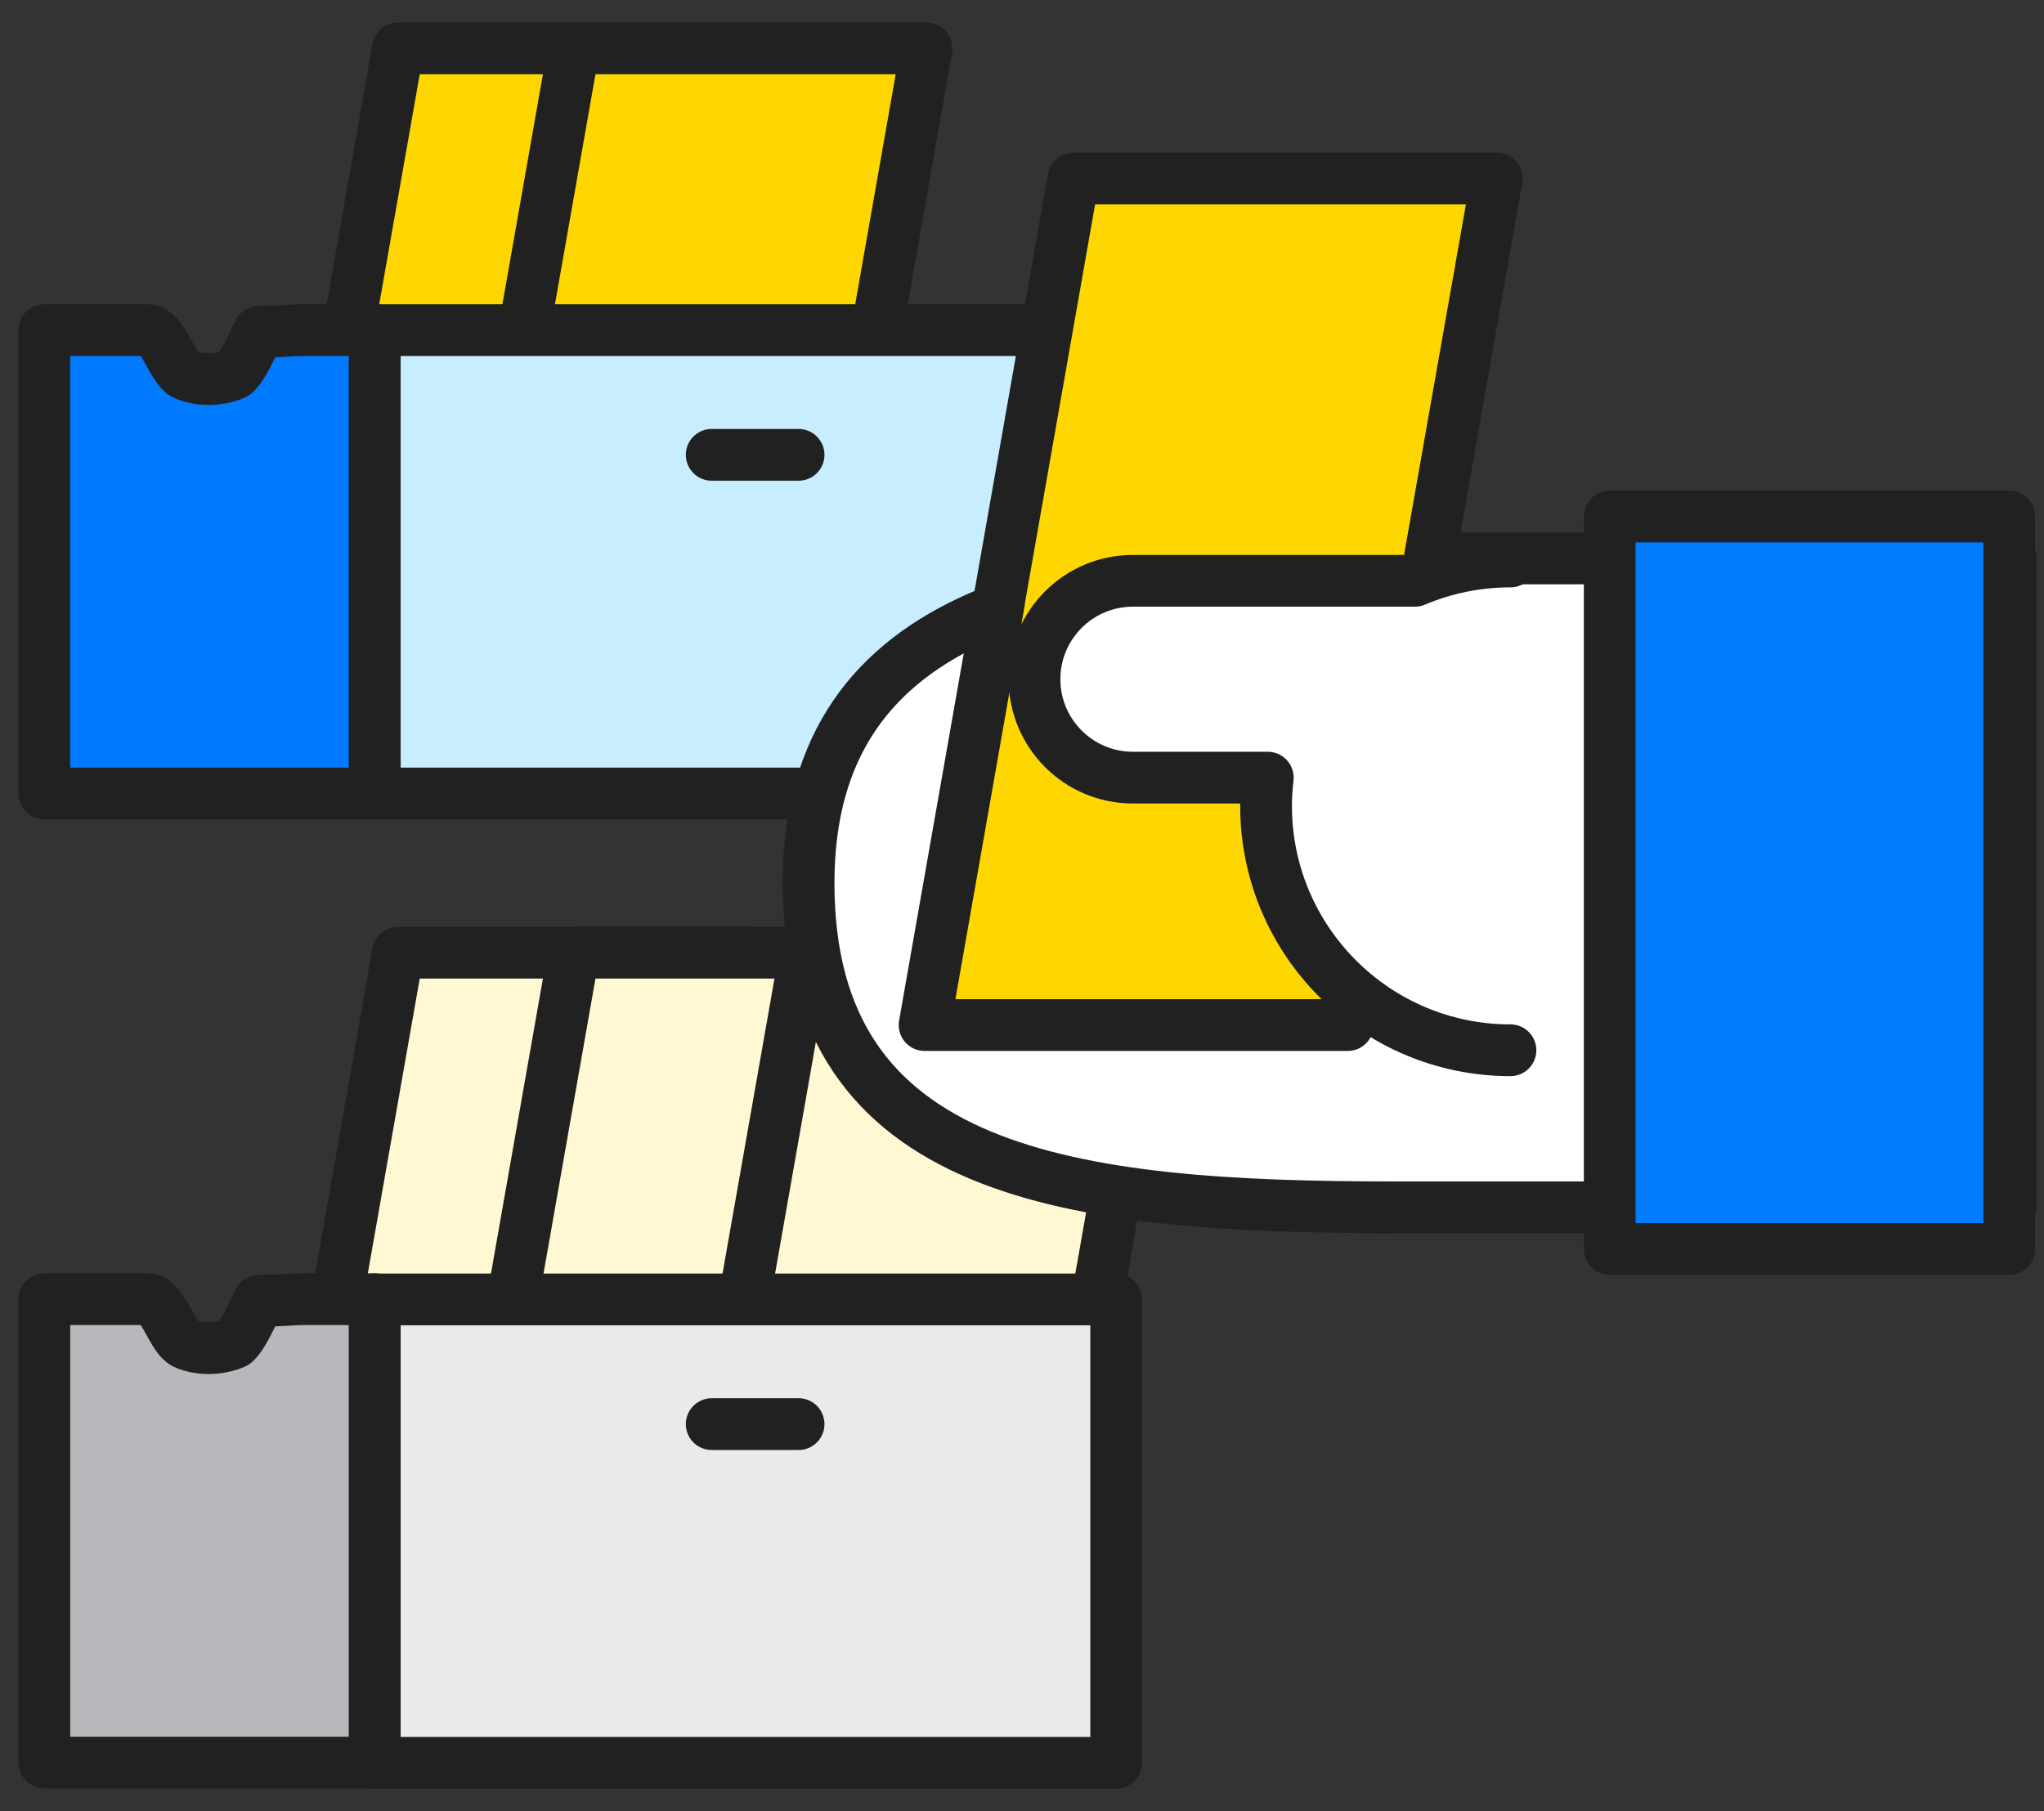
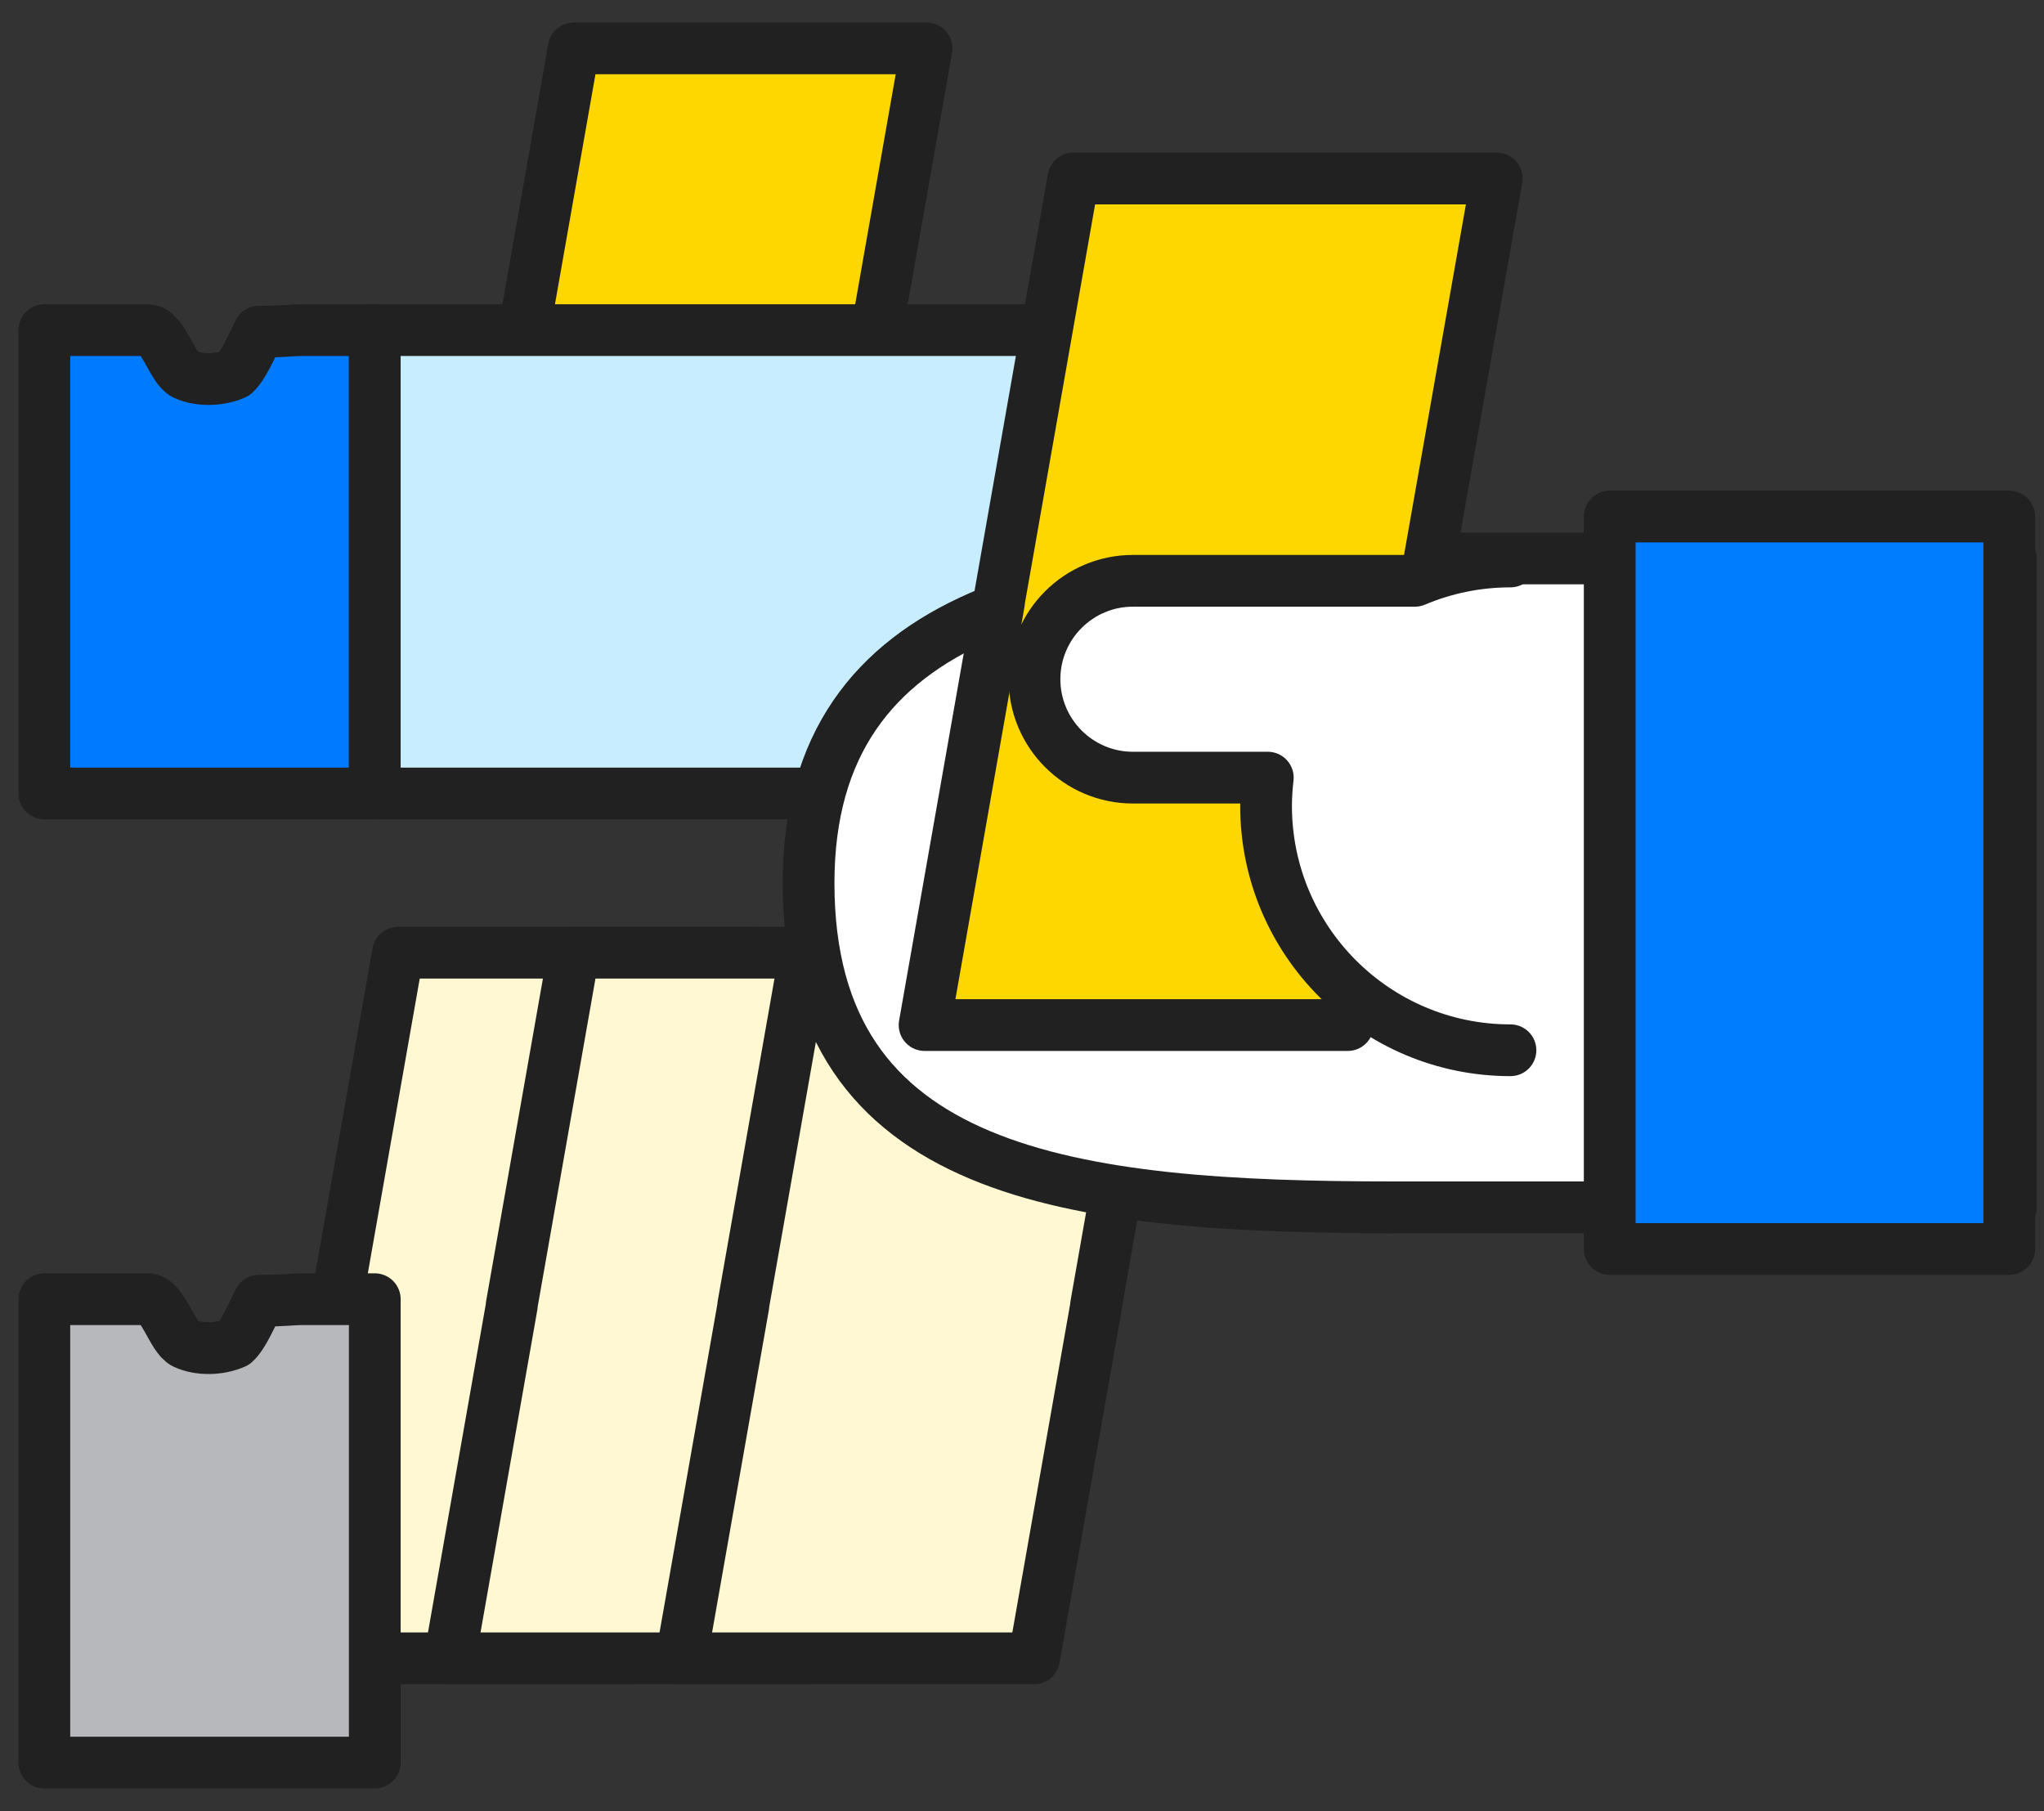
<svg xmlns="http://www.w3.org/2000/svg" width="79" height="70" viewBox="0 0 79 70" fill="none">
  <rect x="0" y="0" width="79" height="70" fill="#333333" stroke="none" />
  <path d="M29.018 36.822H15.383L12.982 50.457H12.99L10.589 64.092H24.224L26.625 50.457H26.617L29.018 36.822Z" fill="#FFF8D2" stroke="#212121" stroke-width="2" stroke-linecap="round" stroke-linejoin="round" />
  <path d="M35.81 36.822H22.175L19.774 50.457H19.782L17.381 64.092H31.016L33.417 50.457H33.409L35.81 36.822Z" fill="#FFF8D2" stroke="#212121" stroke-width="2" stroke-linecap="round" stroke-linejoin="round" />
-   <path d="M29.018 1.87H15.383L12.982 15.505H12.99L10.589 29.14H24.224L26.625 15.505H26.617L29.018 1.87Z" fill="#FFD700" stroke="#212121" stroke-width="2" stroke-linecap="round" stroke-linejoin="round" />
  <path d="M35.81 1.87H22.175L19.774 15.505H19.782L17.381 29.14H31.016L33.417 15.505H33.409L35.81 1.87Z" fill="#FFD700" stroke="#212121" stroke-width="2" stroke-linecap="round" stroke-linejoin="round" />
  <path d="M44.76 36.822H31.125L28.724 50.457H28.732L26.331 64.092H39.966L42.367 50.457H42.359L44.76 36.822Z" fill="#FFF8D2" stroke="#212121" stroke-width="2" stroke-linecap="round" stroke-linejoin="round" />
  <path d="M14.485 68.122H1.714C1.714 68.122 1.714 50.23 1.714 50.213C2.092 50.213 3.729 50.213 5.719 50.213C6.282 50.213 6.676 51.708 7.138 51.918C7.692 52.178 8.481 52.161 9.069 51.901C9.397 51.615 9.724 50.835 10.009 50.272C11.025 50.272 11.219 50.213 11.739 50.213C12.008 50.213 13.561 50.213 14.485 50.213V68.122Z" fill="#B7B8BC" stroke="#212121" stroke-width="2" stroke-linecap="round" stroke-linejoin="round" />
-   <path d="M43.14 50.222H14.485V68.13H43.14V50.222Z" fill="#EAEAEA" stroke="#212121" stroke-width="2" stroke-linecap="round" stroke-linejoin="round" />
-   <path d="M27.507 55.041H30.865" stroke="#212121" stroke-width="2" stroke-linecap="round" stroke-linejoin="round" />
  <path d="M14.485 30.668H1.714C1.714 30.668 1.714 12.776 1.714 12.759C2.092 12.759 3.729 12.759 5.719 12.759C6.282 12.759 6.676 14.254 7.138 14.464C7.692 14.724 8.481 14.707 9.069 14.447C9.397 14.161 9.724 13.381 10.009 12.818C11.025 12.818 11.219 12.759 11.739 12.759C12.008 12.759 13.561 12.759 14.485 12.759V30.668Z" fill="#007AFF" stroke="#212121" stroke-width="2" stroke-linecap="round" stroke-linejoin="round" />
  <path d="M43.14 12.759H14.485V30.668H43.14V12.759Z" fill="#C8EDFF" stroke="#212121" stroke-width="2" stroke-linecap="round" stroke-linejoin="round" />
-   <path d="M27.507 17.579H30.865" stroke="#212121" stroke-width="2" stroke-linecap="round" stroke-linejoin="round" />
  <path d="M52.636 21.584V46.662H77.714V21.584H52.636Z" fill="white" stroke="#212121" stroke-width="2" stroke-linecap="round" stroke-linejoin="round" />
  <path d="M53.895 46.662C41.393 46.662 31.251 45.453 31.251 34.127C31.251 23.397 41.385 21.592 53.895 21.592" fill="white" />
  <path d="M53.895 46.662C41.393 46.662 31.251 45.453 31.251 34.127C31.251 23.397 41.385 21.592 53.895 21.592" stroke="#212121" stroke-width="2" stroke-linecap="round" stroke-linejoin="round" />
  <path d="M57.849 6.899H41.486L38.606 23.263H38.614L35.735 39.618H52.09L54.978 23.263H54.961L57.849 6.899Z" fill="#FFD700" stroke="#212121" stroke-width="2" stroke-linecap="round" stroke-linejoin="round" />
  <path d="M58.379 21.701C57.069 21.701 55.818 21.969 54.684 22.448H43.786C41.687 22.448 39.983 24.152 39.983 26.251C39.983 28.35 41.687 30.055 43.786 30.055H49C48.958 30.416 48.933 30.777 48.933 31.146C48.933 36.36 53.165 40.592 58.379 40.592" fill="white" />
  <path d="M58.379 21.701C57.069 21.701 55.818 21.969 54.684 22.448H43.786C41.687 22.448 39.983 24.152 39.983 26.251C39.983 28.35 41.687 30.055 43.786 30.055H49C48.958 30.416 48.933 30.777 48.933 31.146C48.933 36.36 53.165 40.592 58.379 40.592" stroke="#212121" stroke-width="2" stroke-linecap="round" stroke-linejoin="round" />
  <path d="M62.215 19.963V48.274H77.656V19.963H62.215Z" fill="#007CFF" stroke="#212121" stroke-width="2" stroke-linecap="round" stroke-linejoin="round" />
</svg>